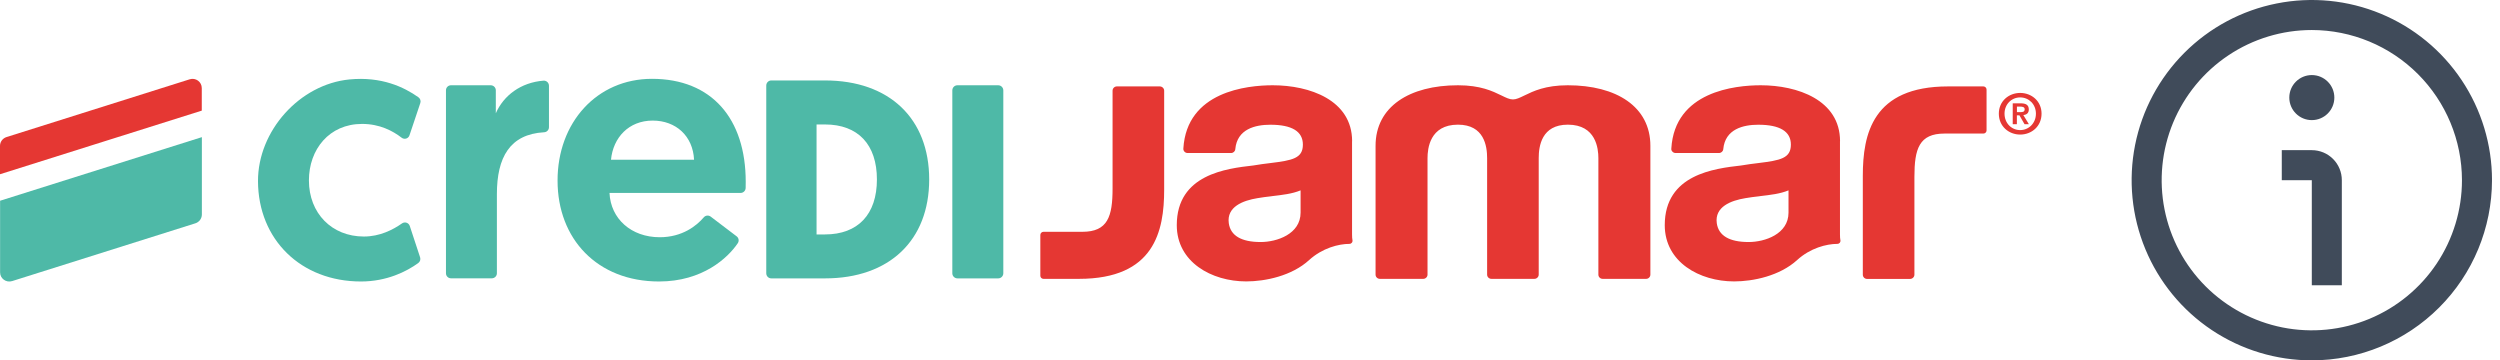
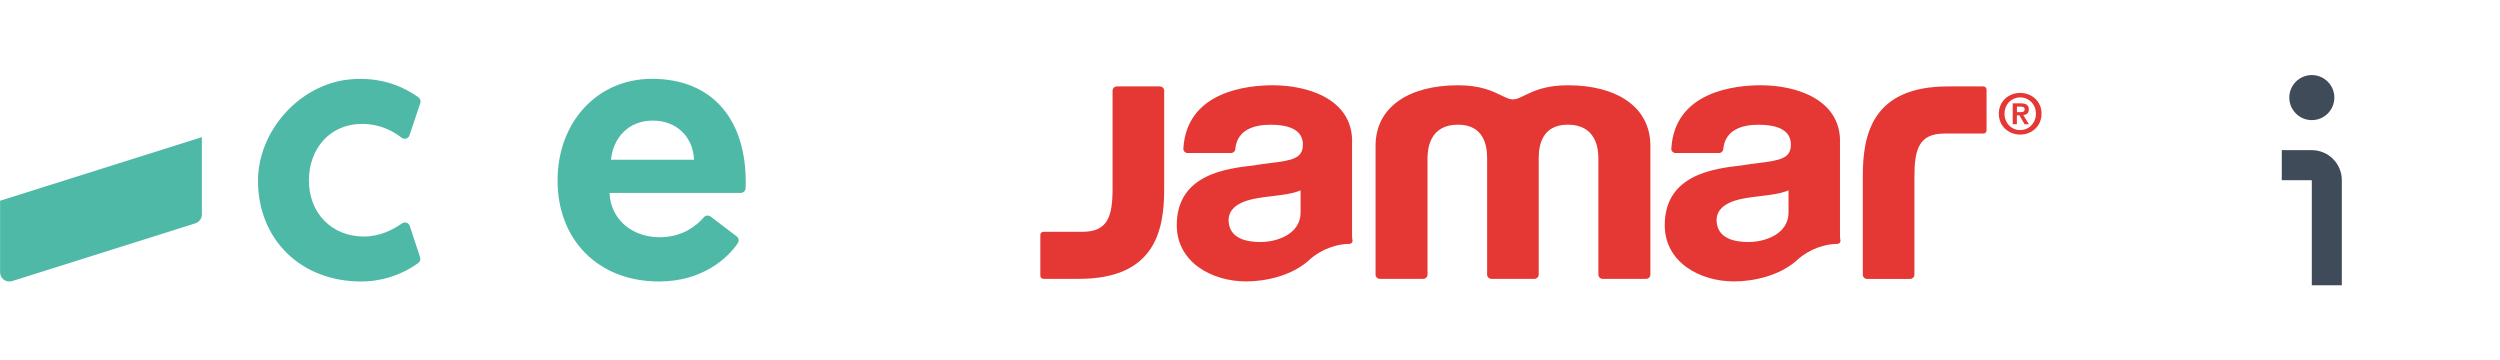
<svg xmlns="http://www.w3.org/2000/svg" fill="none" viewBox="0 0 111 16" height="16" width="111">
-   <path fill="#E53733" d="M0 6.477V7.736L8.959 4.912V3.912C8.959 3.632 8.688 3.437 8.423 3.521L0.289 6.086C0.117 6.14 0 6.3 0 6.477Z" />
  <path fill="#4EB9A7" d="M0.54 12.48L8.674 9.915C8.846 9.861 8.963 9.702 8.963 9.524V6.089L0.004 8.913V12.089C0.001 12.366 0.272 12.565 0.54 12.48Z" />
  <path fill="#E53733" d="M60.034 6.27C60.034 4.436 58.137 3.786 56.511 3.786C55.367 3.786 52.694 4.06 52.541 6.592C52.535 6.646 52.556 6.7 52.595 6.739C52.631 6.775 52.679 6.794 52.73 6.794H54.66C54.759 6.794 54.841 6.718 54.847 6.622C54.928 5.728 55.735 5.538 56.403 5.538C57.364 5.538 57.848 5.836 57.848 6.42C57.848 7.031 57.385 7.119 56.415 7.239C56.165 7.269 55.906 7.302 55.648 7.347C54.458 7.483 52.249 7.739 52.249 9.997C52.249 11.64 53.799 12.495 55.331 12.495C56.18 12.495 57.361 12.249 58.128 11.544C58.712 11.014 59.432 10.828 59.916 10.828C59.959 10.828 59.998 10.807 60.022 10.777C60.049 10.743 60.058 10.698 60.049 10.659C60.037 10.599 60.031 10.521 60.031 10.412V6.27H60.034ZM55.976 10.746C55.112 10.746 54.636 10.463 54.558 9.909C54.458 9.178 55.19 8.904 55.828 8.799C56.03 8.762 56.244 8.738 56.448 8.714L56.484 8.708C56.942 8.654 57.376 8.606 57.746 8.452V9.44C57.746 10.397 56.686 10.746 55.976 10.746ZM51.689 4.027V8.416C51.689 10.265 51.258 12.381 47.904 12.381H46.33C46.255 12.381 46.191 12.321 46.191 12.246V10.43C46.191 10.355 46.255 10.292 46.33 10.292H48.058C49.184 10.292 49.398 9.614 49.398 8.371V4.027C49.398 3.924 49.482 3.837 49.587 3.837H51.499C51.604 3.84 51.689 3.924 51.689 4.027ZM73.277 6.474V12.194C73.277 12.294 73.193 12.381 73.088 12.381H71.158C71.052 12.381 70.968 12.297 70.968 12.194V7.019C70.968 6.61 70.872 5.535 69.613 5.535C68.445 5.535 68.319 6.492 68.319 7.019V12.194C68.319 12.294 68.231 12.381 68.129 12.381H66.218C66.115 12.381 66.028 12.297 66.028 12.194V7.019C66.028 6.492 65.901 5.535 64.733 5.535C63.478 5.535 63.382 6.607 63.382 7.019V12.194C63.382 12.294 63.297 12.381 63.192 12.381H61.265C61.16 12.381 61.075 12.297 61.075 12.194V6.474C61.075 4.734 62.581 3.786 64.736 3.786C65.736 3.786 66.272 4.048 66.663 4.238C66.871 4.34 67.024 4.415 67.175 4.415C67.325 4.415 67.476 4.34 67.687 4.238C68.078 4.048 68.614 3.786 69.61 3.786C71.772 3.786 73.277 4.737 73.277 6.474ZM81.698 6.27C81.698 4.436 79.801 3.786 78.178 3.786C77.034 3.786 74.358 4.06 74.207 6.592C74.198 6.646 74.219 6.7 74.262 6.739C74.298 6.775 74.346 6.794 74.397 6.794H76.324C76.42 6.794 76.507 6.718 76.513 6.622C76.595 5.728 77.405 5.538 78.067 5.538C79.027 5.538 79.515 5.836 79.515 6.42C79.515 7.031 79.048 7.119 78.079 7.239C77.829 7.269 77.57 7.302 77.311 7.347C76.122 7.483 73.915 7.739 73.915 9.997C73.915 11.64 75.463 12.495 76.995 12.495C77.844 12.495 79.024 12.249 79.795 11.544C80.376 11.014 81.096 10.828 81.58 10.828C81.622 10.828 81.662 10.807 81.689 10.777C81.713 10.743 81.725 10.698 81.713 10.659C81.701 10.599 81.695 10.521 81.695 10.412V6.27H81.698ZM77.642 10.746C76.781 10.746 76.303 10.463 76.225 9.909C76.125 9.178 76.857 8.904 77.492 8.799C77.694 8.762 77.907 8.738 78.115 8.714L78.148 8.708C78.606 8.654 79.042 8.606 79.41 8.452V9.44C79.41 10.397 78.353 10.746 77.642 10.746ZM88.203 3.979V5.794C88.203 5.866 88.14 5.93 88.065 5.93H86.337C85.211 5.93 85 6.607 85 7.85V12.197C85 12.297 84.913 12.384 84.808 12.384H82.896C82.793 12.384 82.709 12.3 82.709 12.197V7.805C82.709 5.957 83.14 3.837 86.493 3.837H88.068C88.14 3.84 88.203 3.9 88.203 3.979Z" />
  <path fill="#E53733" d="M89.696 4.126C89.194 4.126 88.748 4.487 88.748 5.047C88.748 5.613 89.194 5.975 89.696 5.975C90.199 5.975 90.645 5.613 90.645 5.047C90.645 4.487 90.199 4.126 89.696 4.126ZM89.696 5.776C89.311 5.776 89.001 5.469 89.001 5.047C89.001 4.629 89.311 4.325 89.696 4.325C90.082 4.325 90.395 4.629 90.395 5.047C90.395 5.469 90.079 5.776 89.696 5.776Z" />
  <path fill="#E53733" d="M89.835 5.108C89.973 5.096 90.079 5.029 90.079 4.861C90.079 4.659 89.949 4.587 89.715 4.587H89.365V5.514H89.549V5.12H89.663L89.889 5.514H90.082L89.835 5.108ZM89.552 4.975V4.734H89.705C89.79 4.734 89.895 4.749 89.895 4.849C89.895 4.963 89.817 4.978 89.715 4.978H89.552V4.975Z" />
  <path fill="#4EB9A7" d="M18.193 10.03L18.653 11.427C18.683 11.52 18.65 11.622 18.569 11.68C18.051 12.056 17.172 12.498 16.028 12.498C13.361 12.498 11.464 10.638 11.455 8.043C11.449 5.815 13.3 3.744 15.516 3.527C16.94 3.389 17.94 3.867 18.578 4.319C18.659 4.376 18.695 4.481 18.662 4.575L18.181 6.008C18.133 6.155 17.955 6.21 17.831 6.113C17.44 5.812 16.859 5.502 16.076 5.502C14.619 5.502 13.716 6.631 13.716 8.01C13.716 9.47 14.734 10.502 16.157 10.502C16.862 10.502 17.449 10.201 17.846 9.921C17.973 9.831 18.145 9.888 18.193 10.03Z" />
-   <path fill="#4EB9A7" d="M24.374 5.649C24.374 5.767 24.28 5.866 24.163 5.872C22.634 5.957 22.062 6.989 22.062 8.621V12.134C22.062 12.258 21.959 12.357 21.836 12.357H20.024C19.9 12.357 19.801 12.258 19.801 12.134V4.009C19.801 3.885 19.9 3.786 20.024 3.786H21.788C21.911 3.786 22.014 3.885 22.014 4.009V5.029C22.363 4.238 23.121 3.663 24.13 3.581C24.262 3.572 24.374 3.675 24.374 3.807V5.649Z" />
  <path fill="#4EB9A7" d="M28.947 3.5C31.602 3.5 33.11 5.27 33.11 8.073C33.11 8.163 33.11 8.257 33.107 8.347C33.104 8.467 33.005 8.567 32.881 8.567H27.062C27.113 9.714 28.028 10.533 29.293 10.533C30.292 10.533 30.93 10.024 31.247 9.651C31.325 9.56 31.457 9.545 31.554 9.617L32.707 10.493C32.803 10.566 32.824 10.698 32.758 10.797C32.321 11.448 31.198 12.498 29.263 12.498C26.511 12.498 24.756 10.599 24.756 8.025C24.75 5.436 26.505 3.5 28.947 3.5ZM30.816 7.092C30.768 6.041 30.012 5.354 28.98 5.354C27.917 5.354 27.224 6.107 27.128 7.092H30.816Z" />
-   <path fill="#4EB9A7" d="M36.629 3.572H34.244C34.121 3.572 34.022 3.675 34.022 3.798V12.134C34.022 12.258 34.121 12.36 34.244 12.36H36.629C39.483 12.36 41.256 10.677 41.256 7.968C41.256 5.258 39.483 3.572 36.629 3.572ZM38.935 7.968C38.935 9.518 38.095 10.409 36.629 10.409H36.255V5.526H36.629C38.095 5.526 38.935 6.414 38.935 7.968Z" />
-   <path fill="#4EB9A7" d="M42.509 3.786H44.321C44.445 3.786 44.547 3.888 44.547 4.012V12.134C44.547 12.258 44.445 12.36 44.321 12.36H42.509C42.386 12.36 42.283 12.258 42.283 12.134V4.012C42.283 3.888 42.383 3.786 42.509 3.786Z" />
  <g clip-path="url(#clip0_4241_9006)">
-     <path fill="#404B5A" d="M102.645 16C101.062 16 99.516 15.531 98.2 14.652C96.884 13.773 95.859 12.523 95.254 11.062C94.648 9.6 94.49 7.991 94.798 6.439C95.107 4.887 95.869 3.462 96.988 2.343C98.106 1.224 99.532 0.462 101.084 0.154C102.636 -0.155 104.244 0.003 105.706 0.609C107.168 1.214 108.417 2.24 109.296 3.555C110.175 4.871 110.645 6.418 110.645 8C110.642 10.121 109.799 12.155 108.299 13.654C106.799 15.154 104.766 15.998 102.645 16ZM102.645 1.333C101.326 1.333 100.037 1.724 98.941 2.457C97.844 3.189 96.99 4.231 96.485 5.449C95.981 6.667 95.849 8.007 96.106 9.301C96.363 10.594 96.998 11.782 97.93 12.714C98.863 13.646 100.051 14.281 101.344 14.539C102.637 14.796 103.978 14.664 105.196 14.159C106.414 13.655 107.455 12.8 108.188 11.704C108.92 10.607 109.311 9.319 109.311 8C109.309 6.232 108.606 4.538 107.356 3.288C106.107 2.038 104.412 1.335 102.645 1.333Z" />
-     <path fill="#404B5A" d="M103.977 12.667H102.644V8H101.311V6.667H102.644C102.997 6.667 103.337 6.807 103.587 7.057C103.837 7.307 103.977 7.647 103.977 8V12.667Z" />
+     <path fill="#404B5A" d="M103.977 12.667H102.644V8H101.311V6.667H102.644C102.997 6.667 103.337 6.807 103.587 7.057C103.837 7.307 103.977 7.647 103.977 8V12.667" />
    <path fill="#404B5A" d="M102.645 5.333C103.197 5.333 103.645 4.885 103.645 4.333C103.645 3.781 103.197 3.333 102.645 3.333C102.092 3.333 101.645 3.781 101.645 4.333C101.645 4.885 102.092 5.333 102.645 5.333Z" />
  </g>
  <defs>
    <clipPath id="clip0_4241_9006">
      <rect transform="translate(94.644)" fill="white" height="16" width="16" />
    </clipPath>
  </defs>
</svg>